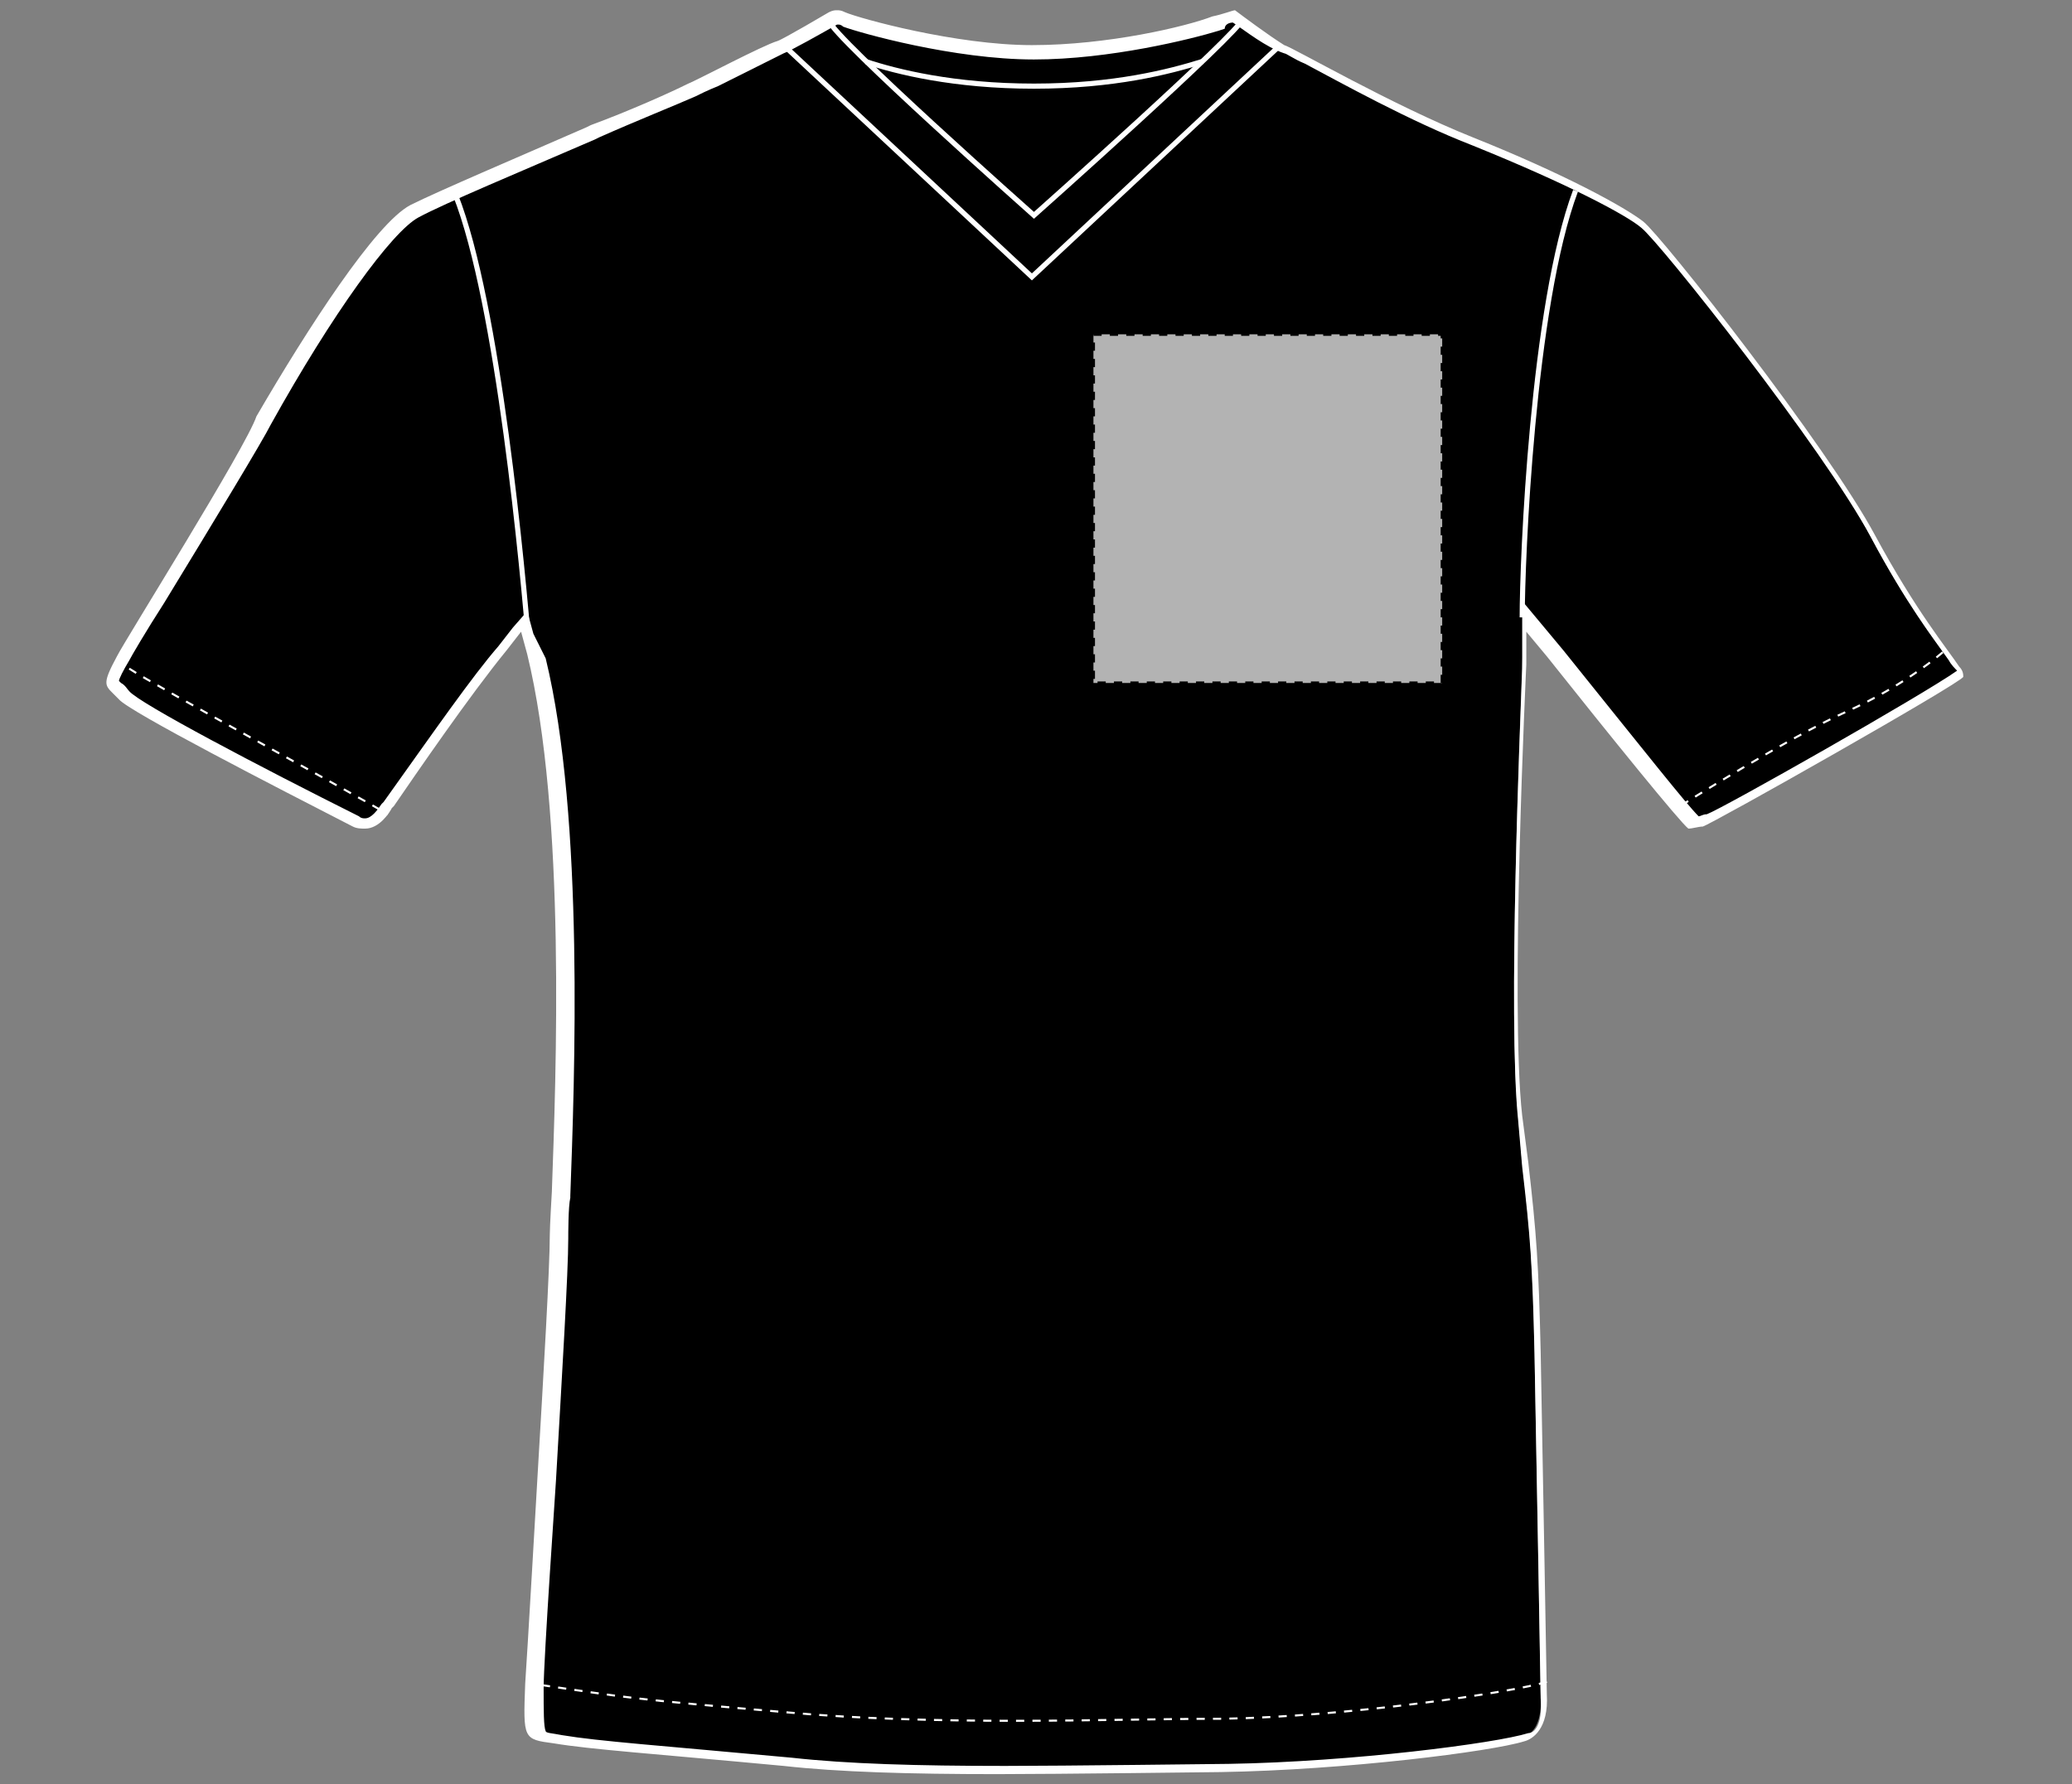
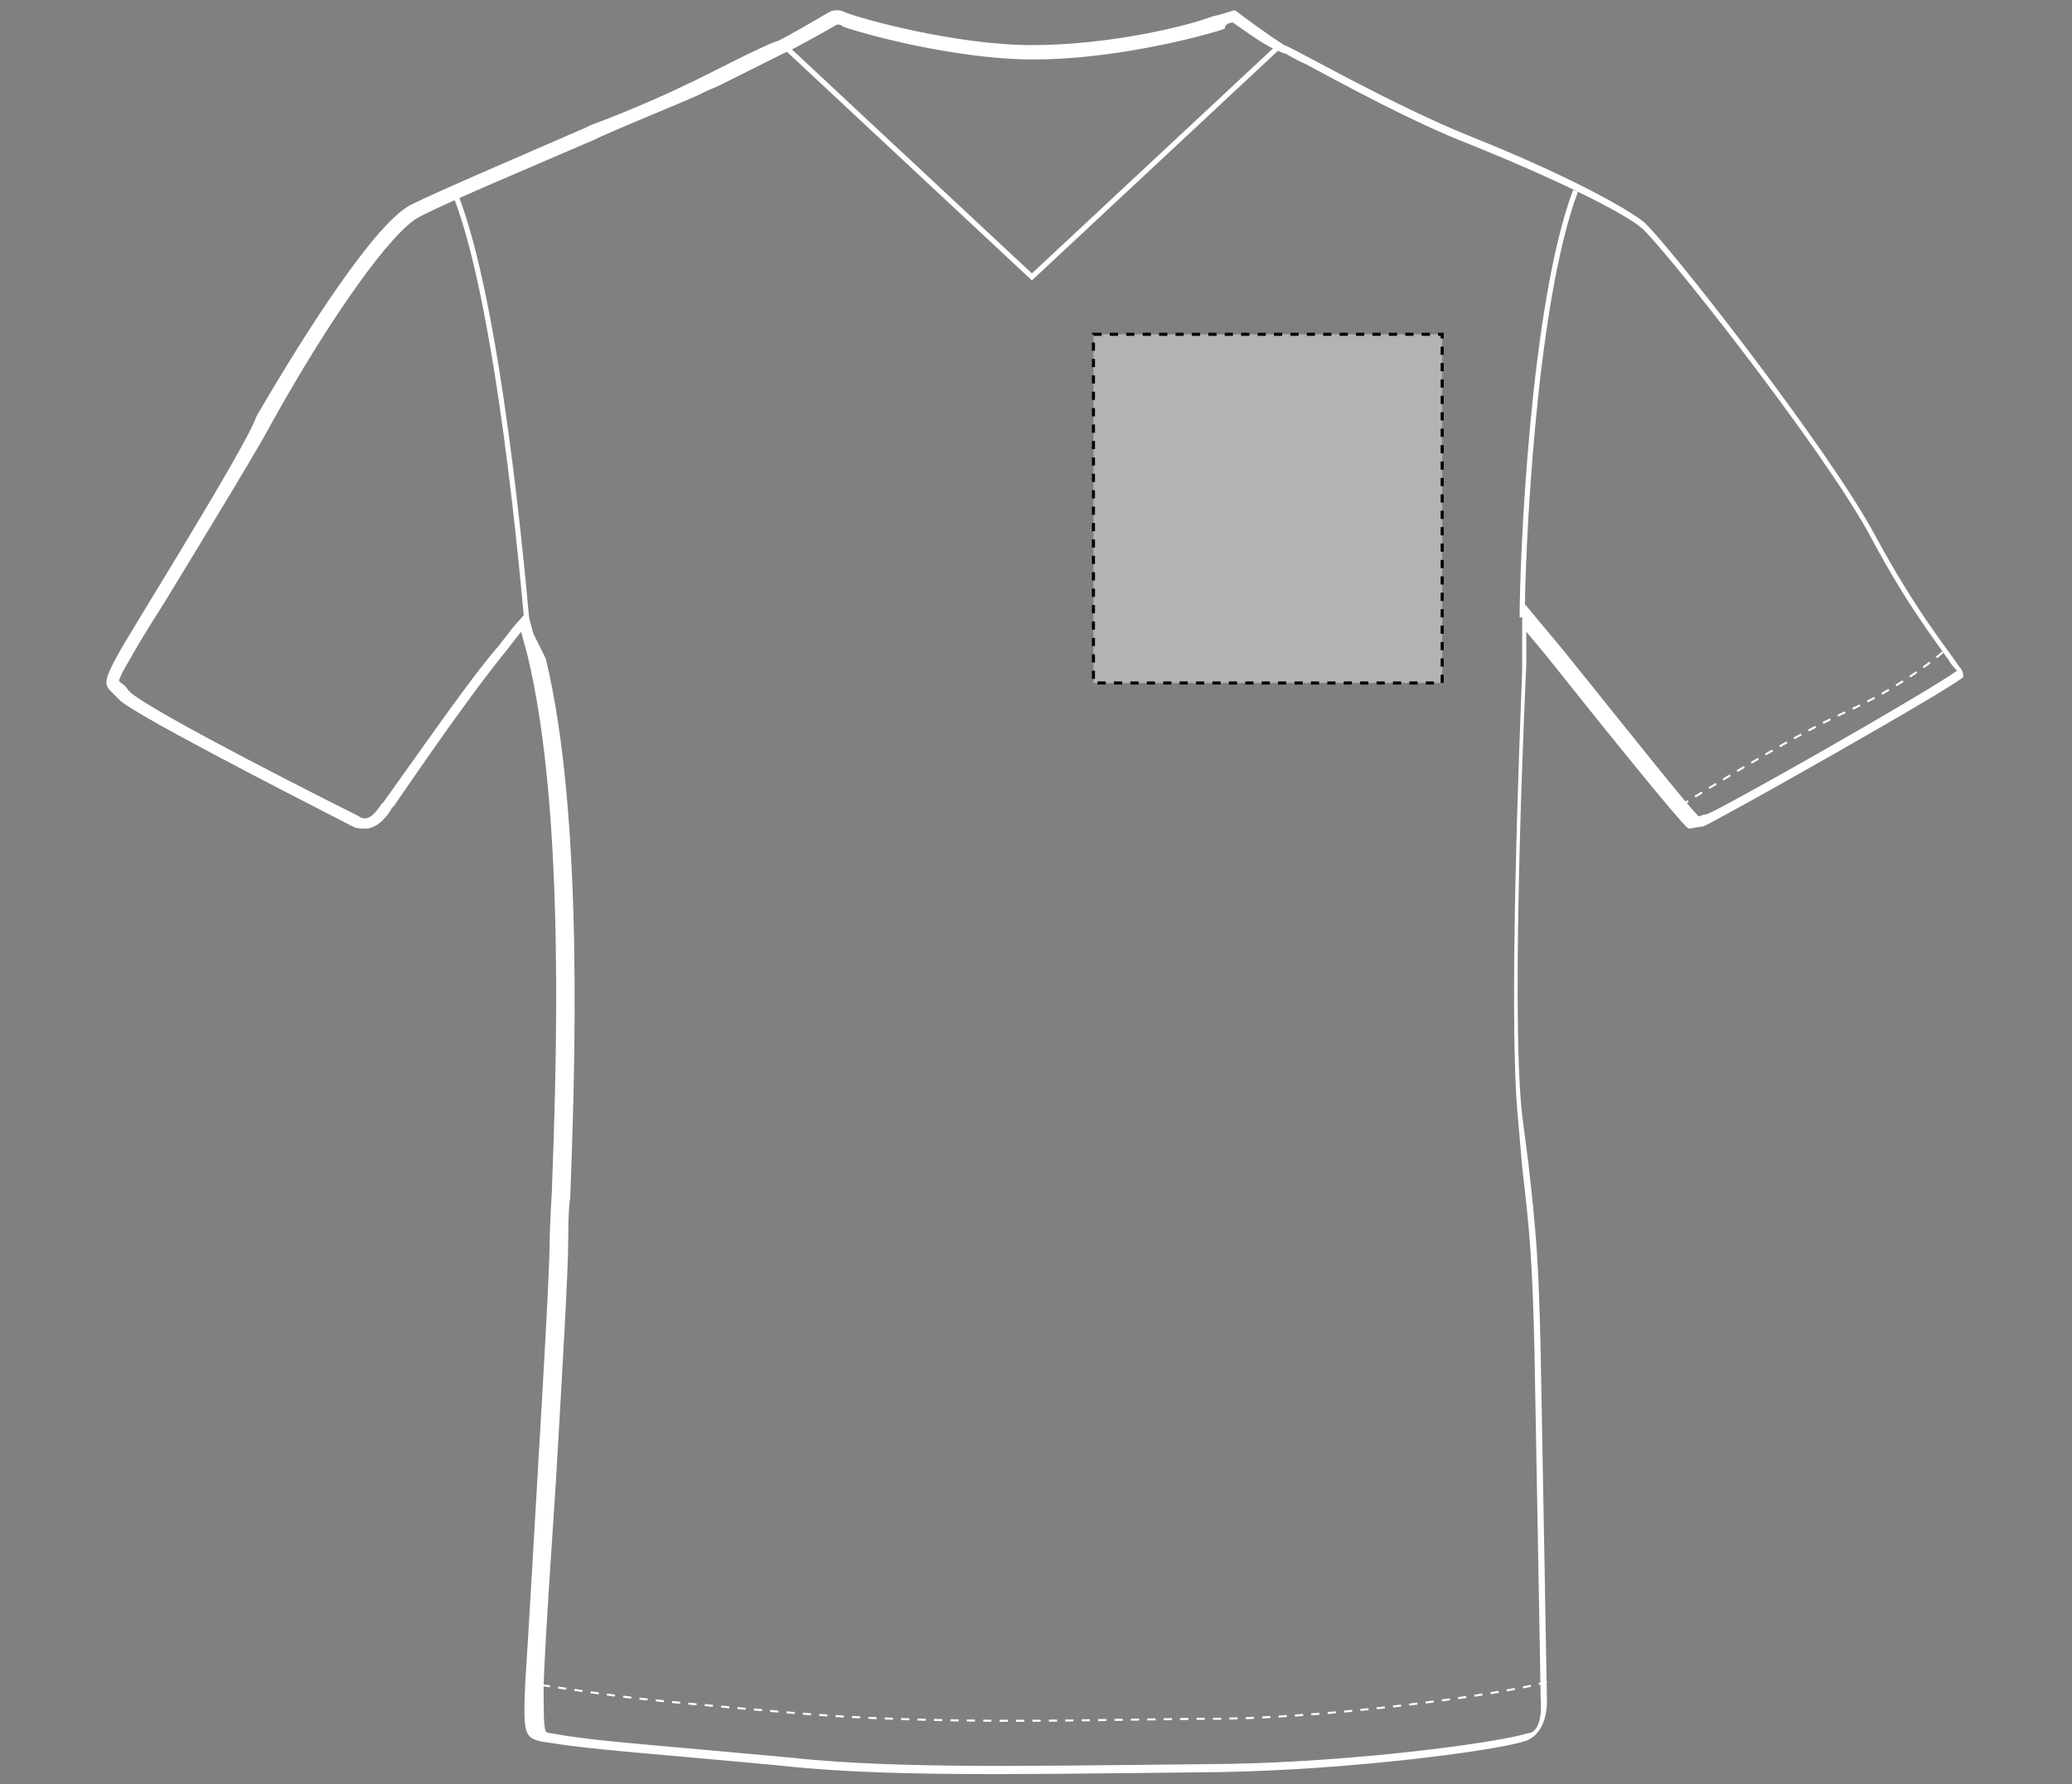
<svg xmlns="http://www.w3.org/2000/svg" version="1.1" id="Layer_1" x="0px" y="0px" viewBox="0 0 101 87" style="enable-background:new 0 0 101 87;" xml:space="preserve">
  <rect x="0" y="0" width="101" height="87" fill="#808080" stroke="none" />
  <style type="text/css">
	.st0{fill:#FFFFFF;}
	.st1{fill:none;stroke:#FFFFFF;stroke-width:0.1;stroke-dasharray:0.4;}
	.st2{fill:none;stroke:#FFFFFF;stroke-width:0.25;}
	.st3{fill:#B3B3B3;stroke:#000000;stroke-width:0.15;stroke-dasharray:0.4;}
</style>
  <g>
    <g id="v-neck-top-left-breast-garmentoutline">
-       <path d="M48.8,86.3c-4.3,0-7.7-0.1-10.4-0.4c-6.5-0.6-9.4-0.8-11.2-1.1C26,84.6,26,84.6,26,82.2c0-1.4,0.6-10,0.6-10.1    c0.3-5.2,0.6-10.2,0.6-11.8c0-0.3,0.1-2,0.1-2v-0.1C27.5,52.7,28,39.8,26,32l-0.4-1.6l-1.1,1.3c-1.3,1.5-3.1,4-5.6,7.6l-0.1,0.1    c-0.2,0.3-0.6,0.8-1.1,0.8c-0.1,0-0.3,0-0.4-0.1C12.9,37.9,6.5,34.4,6,34c-0.1-0.1-0.2-0.3-0.4-0.4c-0.3-0.3-0.3-0.3,0.3-1.5    c0.1-0.2,0.8-1.4,1.7-2.8c1.9-3.1,4.8-7.8,5.2-8.7c2.3-4.1,5.6-9.3,7.3-10.2c1.3-0.7,4.9-2.3,8.6-3.8L29,6.5    c1.8-0.8,3.8-1.6,4.7-2c0.1-0.1,0.6-0.3,1.1-0.5c1.1-0.6,2.8-1.4,3.3-1.6c0.3-0.1,2.2-1.2,2.5-1.4c0.1-0.1,0.1-0.1,0.2-0.1    s0.2,0,0.3,0.1c0.8,0.3,5.4,1.6,9.2,1.6c3.7,0,7.6-1,8.9-1.4L59.5,1c0.2-0.1,0.5-0.2,0.6-0.2c0.5,0.4,1.6,1.2,2.5,1.5    c0.1,0,0.5,0.3,1,0.5c1.7,0.9,5.1,2.8,8.1,4c4.4,1.8,7.4,3.3,8.2,4c0.9,0.7,8.9,10.9,11.2,15.2c1.7,3.2,3,5,3.8,6    c0.1,0.2,0.3,0.4,0.4,0.5c0.1,0.1,0.1,0.2,0.1,0.3c-1,0.8-11.9,7-12.5,7.2c-0.2,0-0.4,0.1-0.5,0.1c-0.5-0.5-3-3.5-6.7-8.2L74.3,30    l-0.1,2.4c-0.1,2.9-0.7,17.2-0.2,22l0.2,2.3c0.4,3.4,0.5,4.8,0.6,9.2c0.1,5.2,0.3,16.7,0.3,16.7c0.1,1.4-0.4,2-0.8,2    c-1.6,0.5-8.7,1.4-14.8,1.5C59.6,86.1,51.5,86.3,48.8,86.3z" />
      <path class="st0" d="M60.1,1.1c0.6,0.4,1.6,1.2,2.5,1.5c0.1,0,0.5,0.3,1,0.5c1.7,0.9,5.1,2.8,8.2,4c4.7,1.9,7.5,3.4,8.2,4    c0.9,0.7,8.9,10.8,11.2,15.1c1.7,3.2,3.1,5,3.8,6c0.1,0.2,0.3,0.4,0.4,0.5c0,0,0,0,0,0c-1.7,1.2-11.4,6.7-12.2,7    c-0.2,0-0.3,0.1-0.4,0.1c-0.6-0.6-2.5-3-6.6-8.1l-1-1.2l-1-1.2l0,1.6l0,1.6v0.1c-0.1,2.8-0.7,17.1-0.2,22l0.2,2.3    c0.4,3.4,0.5,4.8,0.6,9.1c0.1,5.2,0.3,16.7,0.3,16.8c0.1,1.3-0.3,1.7-0.6,1.7l0,0l0,0c-1.6,0.5-8.6,1.4-14.6,1.5    c-0.1,0-8.2,0.1-10.9,0.1c-4.3,0-7.7-0.1-10.4-0.4c-6.5-0.6-9.4-0.8-11.2-1.1c-0.5-0.1-0.8-0.1-0.8-0.2c-0.1-0.2-0.1-1-0.1-2.1    c0-1.4,0.6-10,0.6-10.1c0.3-5.2,0.6-10.2,0.6-11.8c0-0.2,0-1.6,0.1-2v-0.1c0.2-5.5,0.7-18.4-1.2-26.2L26,30.9l-0.3-1.1l-0.7,0.8    l-0.7,0.9c-1.3,1.5-3.1,4.1-5.6,7.6l-0.1,0.1c-0.2,0.3-0.5,0.7-0.8,0.7c-0.1,0-0.2,0-0.3-0.1c-4.8-2.4-10.7-5.5-11.2-6.1    c-0.1-0.1-0.2-0.3-0.4-0.4c0,0-0.1-0.1-0.1-0.1l0,0c0-0.1,0.2-0.5,0.5-1c0.1-0.2,0.8-1.4,1.7-2.8c2.5-4.1,4.8-7.9,5.2-8.7    c3-5.4,5.9-9.4,7.2-10.1c1.3-0.7,4.9-2.2,8.6-3.8l0.2-0.1c1.8-0.8,3.8-1.6,4.7-2c0.2-0.1,0.6-0.3,1.1-0.5c1-0.5,2.8-1.4,3.2-1.6    c0.3-0.1,1.9-1,2.6-1.4c0,0,0,0,0.1,0c0,0,0.1,0,0.2,0.1c0.8,0.3,5.4,1.6,9.3,1.6c3.7,0,7.7-1,9-1.4l0.3-0.1    C59.7,1.2,59.9,1.1,60.1,1.1 M60.2,0.5c-0.1,0-0.6,0.2-1.1,0.3c-1.3,0.5-5.1,1.4-8.8,1.4c-3.7,0-8.4-1.3-9.1-1.6    c-0.2-0.1-0.3-0.1-0.4-0.1c-0.1,0-0.2,0-0.4,0.1c0,0-2.2,1.3-2.5,1.4c-0.7,0.2-3.9,1.9-4.4,2.1c-0.8,0.4-2.8,1.3-4.7,2l-0.2,0.1    c-3.2,1.4-7.2,3.1-8.6,3.8c-1.7,0.9-5,6-7.5,10.3C12,21.8,6.1,31.2,5.7,32c-0.7,1.3-0.6,1.4-0.2,1.8c0.1,0.1,0.2,0.2,0.3,0.3    c0.5,0.6,7.7,4.3,11.4,6.2c0.2,0.1,0.4,0.1,0.6,0.1c0.7,0,1.2-0.8,1.3-1l0.1-0.1c1.1-1.6,3.7-5.4,5.5-7.6l0.7-0.9l0.3,1.1    c1.9,7.8,1.4,20.6,1.2,26.2c0,0-0.1,1.7-0.1,2.1c0,1.6-0.3,6.7-0.6,11.8c0,0-0.5,8.7-0.6,10.1c-0.1,2.7-0.1,2.7,1.4,2.9    c1.8,0.3,4.8,0.5,11.2,1.1c2.7,0.3,6.1,0.4,10.4,0.4c2.8,0,10.9-0.1,10.9-0.1c6.1-0.1,13.2-1,14.8-1.5c0.4-0.1,1.2-0.6,1.1-2.3    c0,0-0.2-11.5-0.3-16.7c-0.1-4.3-0.2-5.7-0.6-9.2l-0.3-2.3c-0.6-5.3,0.2-22,0.2-22l0-1.6l1,1.2c3.1,3.9,6.5,8.1,6.9,8.4    c0.2,0,0.5-0.1,0.7-0.1c0.4-0.1,12.6-7,12.7-7.3c0-0.1,0-0.3-0.2-0.5c-0.6-0.9-2.1-2.7-4.1-6.4c-2.3-4.3-10.4-14.6-11.3-15.3    c-0.9-0.7-3.8-2.3-8.3-4.1c-4-1.6-8.8-4.4-9.2-4.5C61.8,1.7,60.6,0.8,60.2,0.5L60.2,0.5z" />
      <path class="st1" d="M75.4,82c-1.6,0.5-9.7,1.7-15.8,1.8c-2.9,0-6.5,0.1-10.1,0.1c-3.8,0-7.7-0.1-11-0.4    c-8.1-0.7-7.7-0.7-12.5-1.4" />
      <path class="st1" d="M94.7,31.8c0,0-1.8,1.6-4.7,2.9c-2.9,1.3-8.1,4.6-8.1,4.6" />
-       <path class="st1" d="M6.3,32.6c1.2,0.8,11.3,6.3,12.6,7.1" />
      <path class="st2" d="M74.2,30.1c0-2.8,0.5-15.2,2.6-20.8" />
      <path class="st2" d="M25.8,31.7c-0.3-3.7-1.5-16.9-3.6-22.2" />
      <path class="st2" d="M38.3,2.3l12,11.2l12-11.2" />
-       <path class="st2" d="M42.2,3c1.5,0.5,4.3,1.2,8.2,1.2c3.9,0,6.6-0.7,8.2-1.2" />
-       <path class="st2" d="M40.4,1c0.2,0.8,10,9.5,10,9.5s10-8.9,10.2-9.6" />
    </g>
    <rect id="v-neck-top-left-breast-garmentscreenbounds" x="53.3" y="16.3" class="st3" width="17" height="17" />
  </g>
</svg>